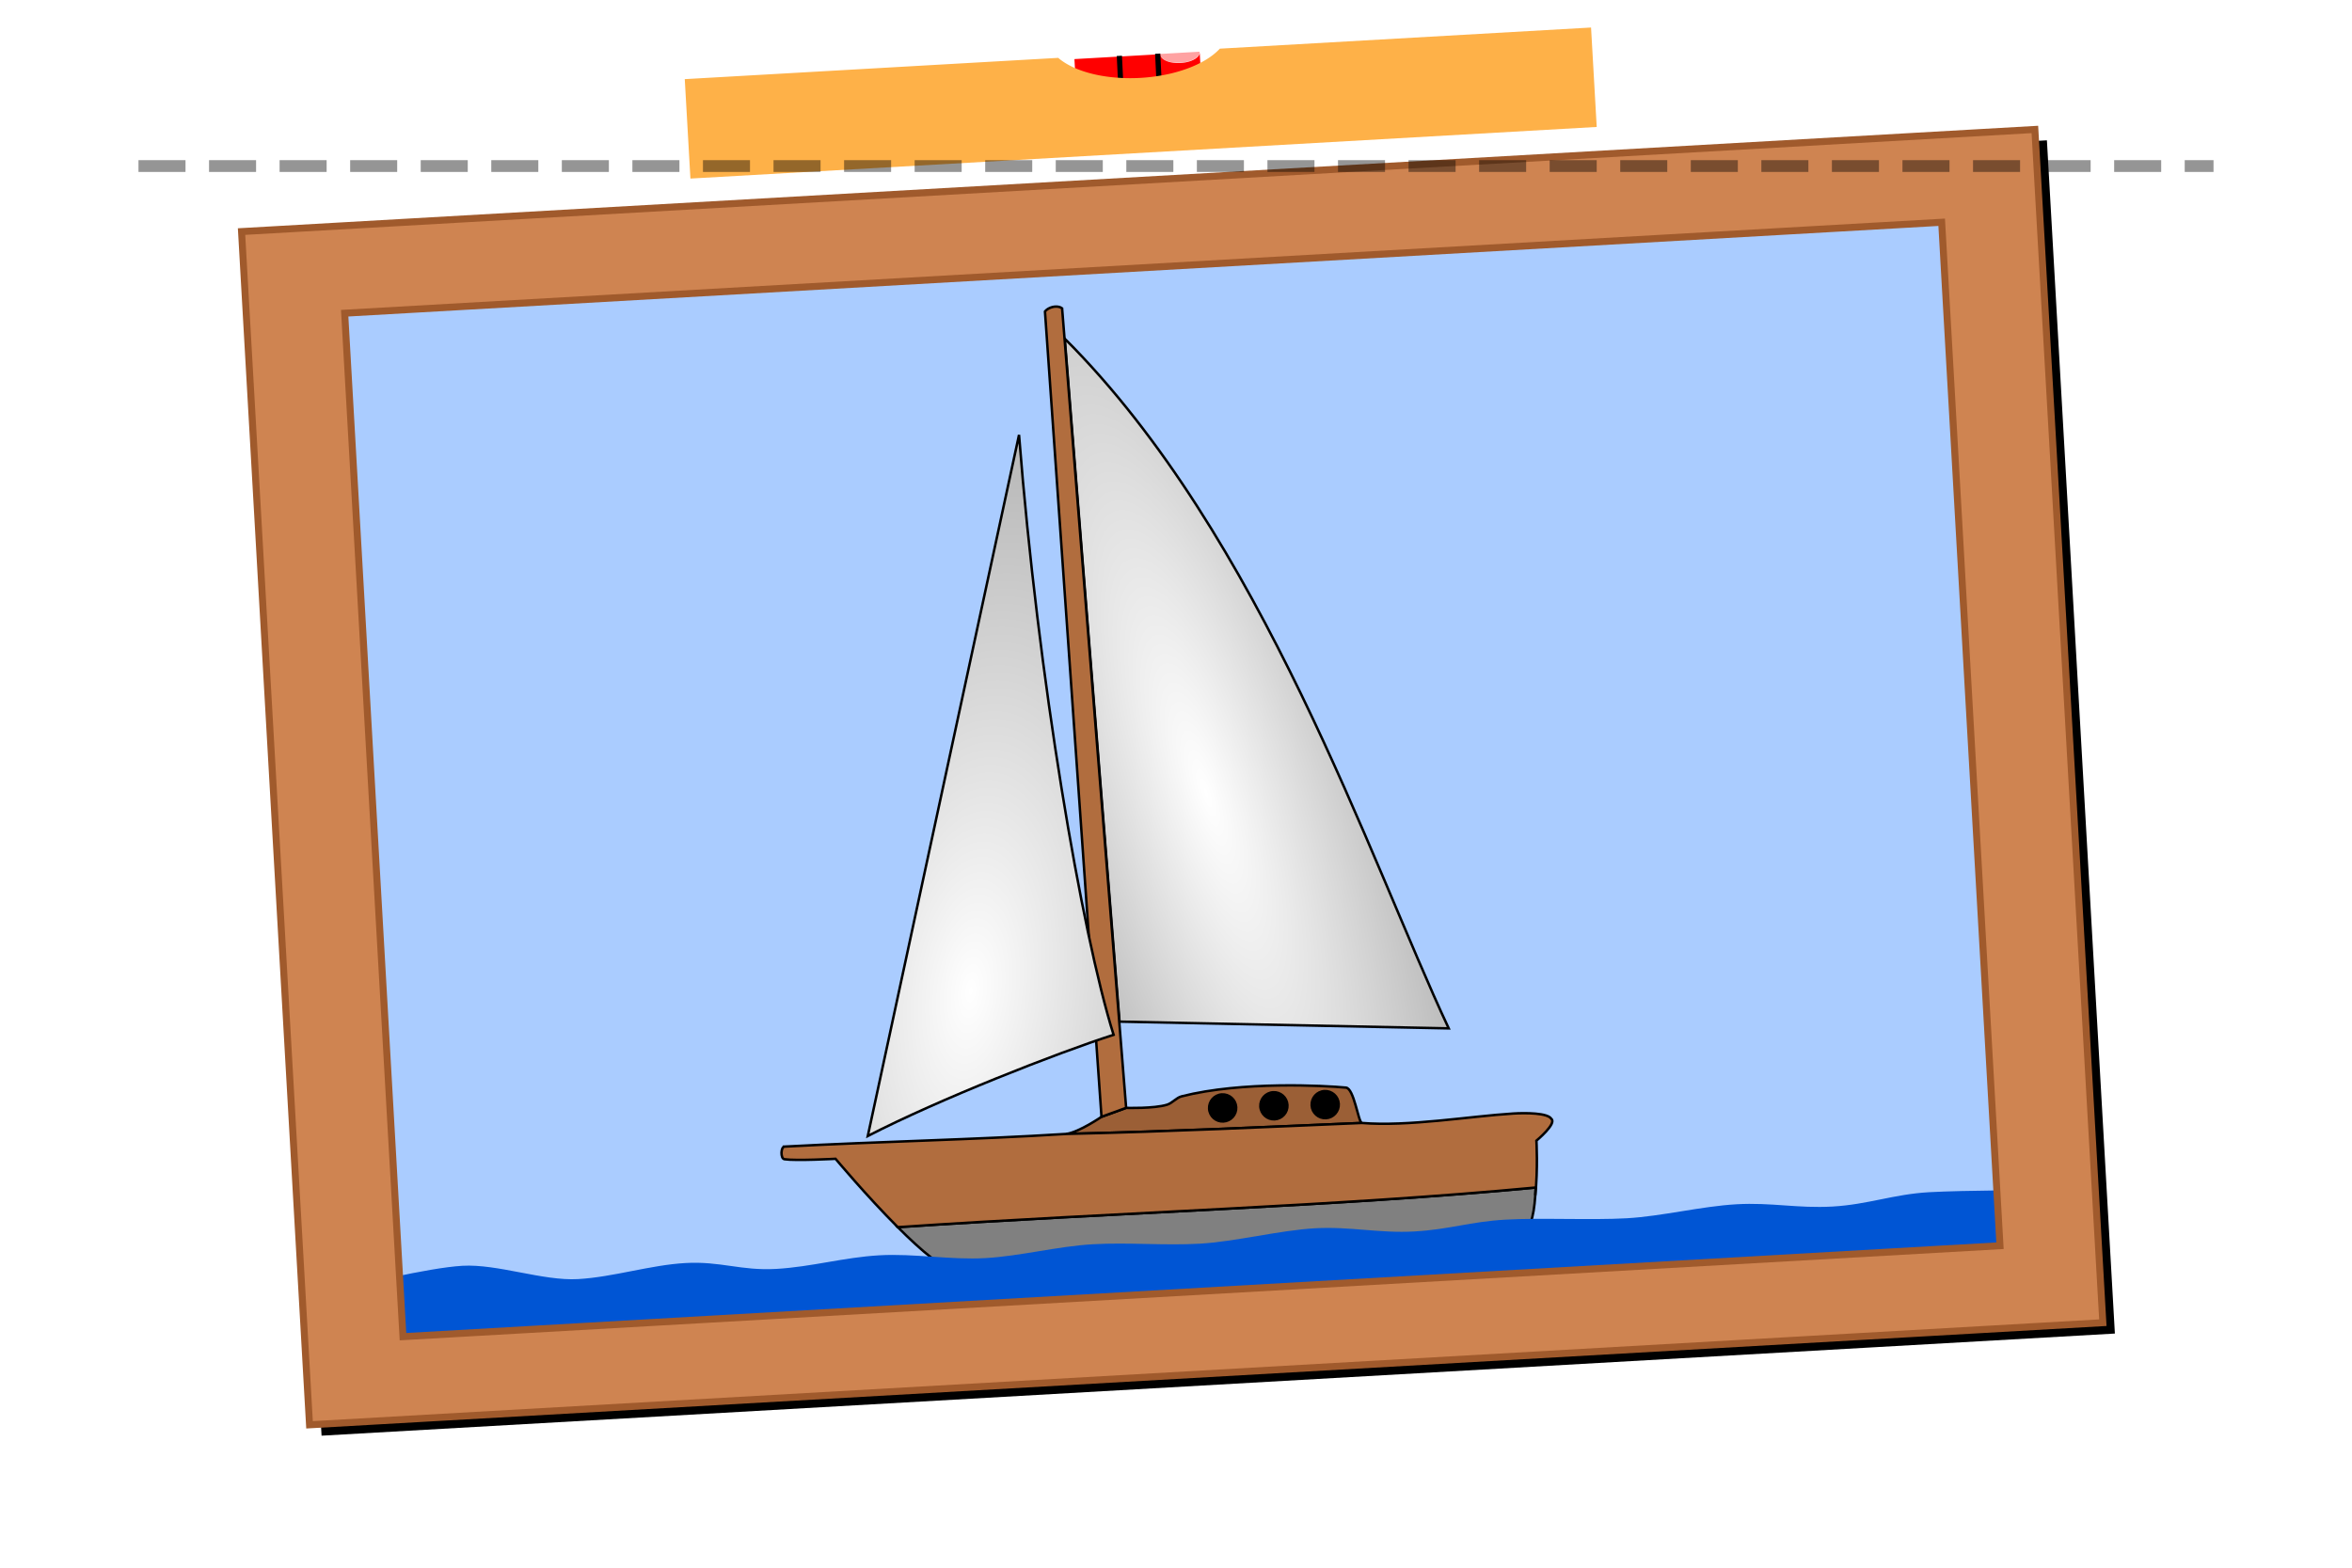
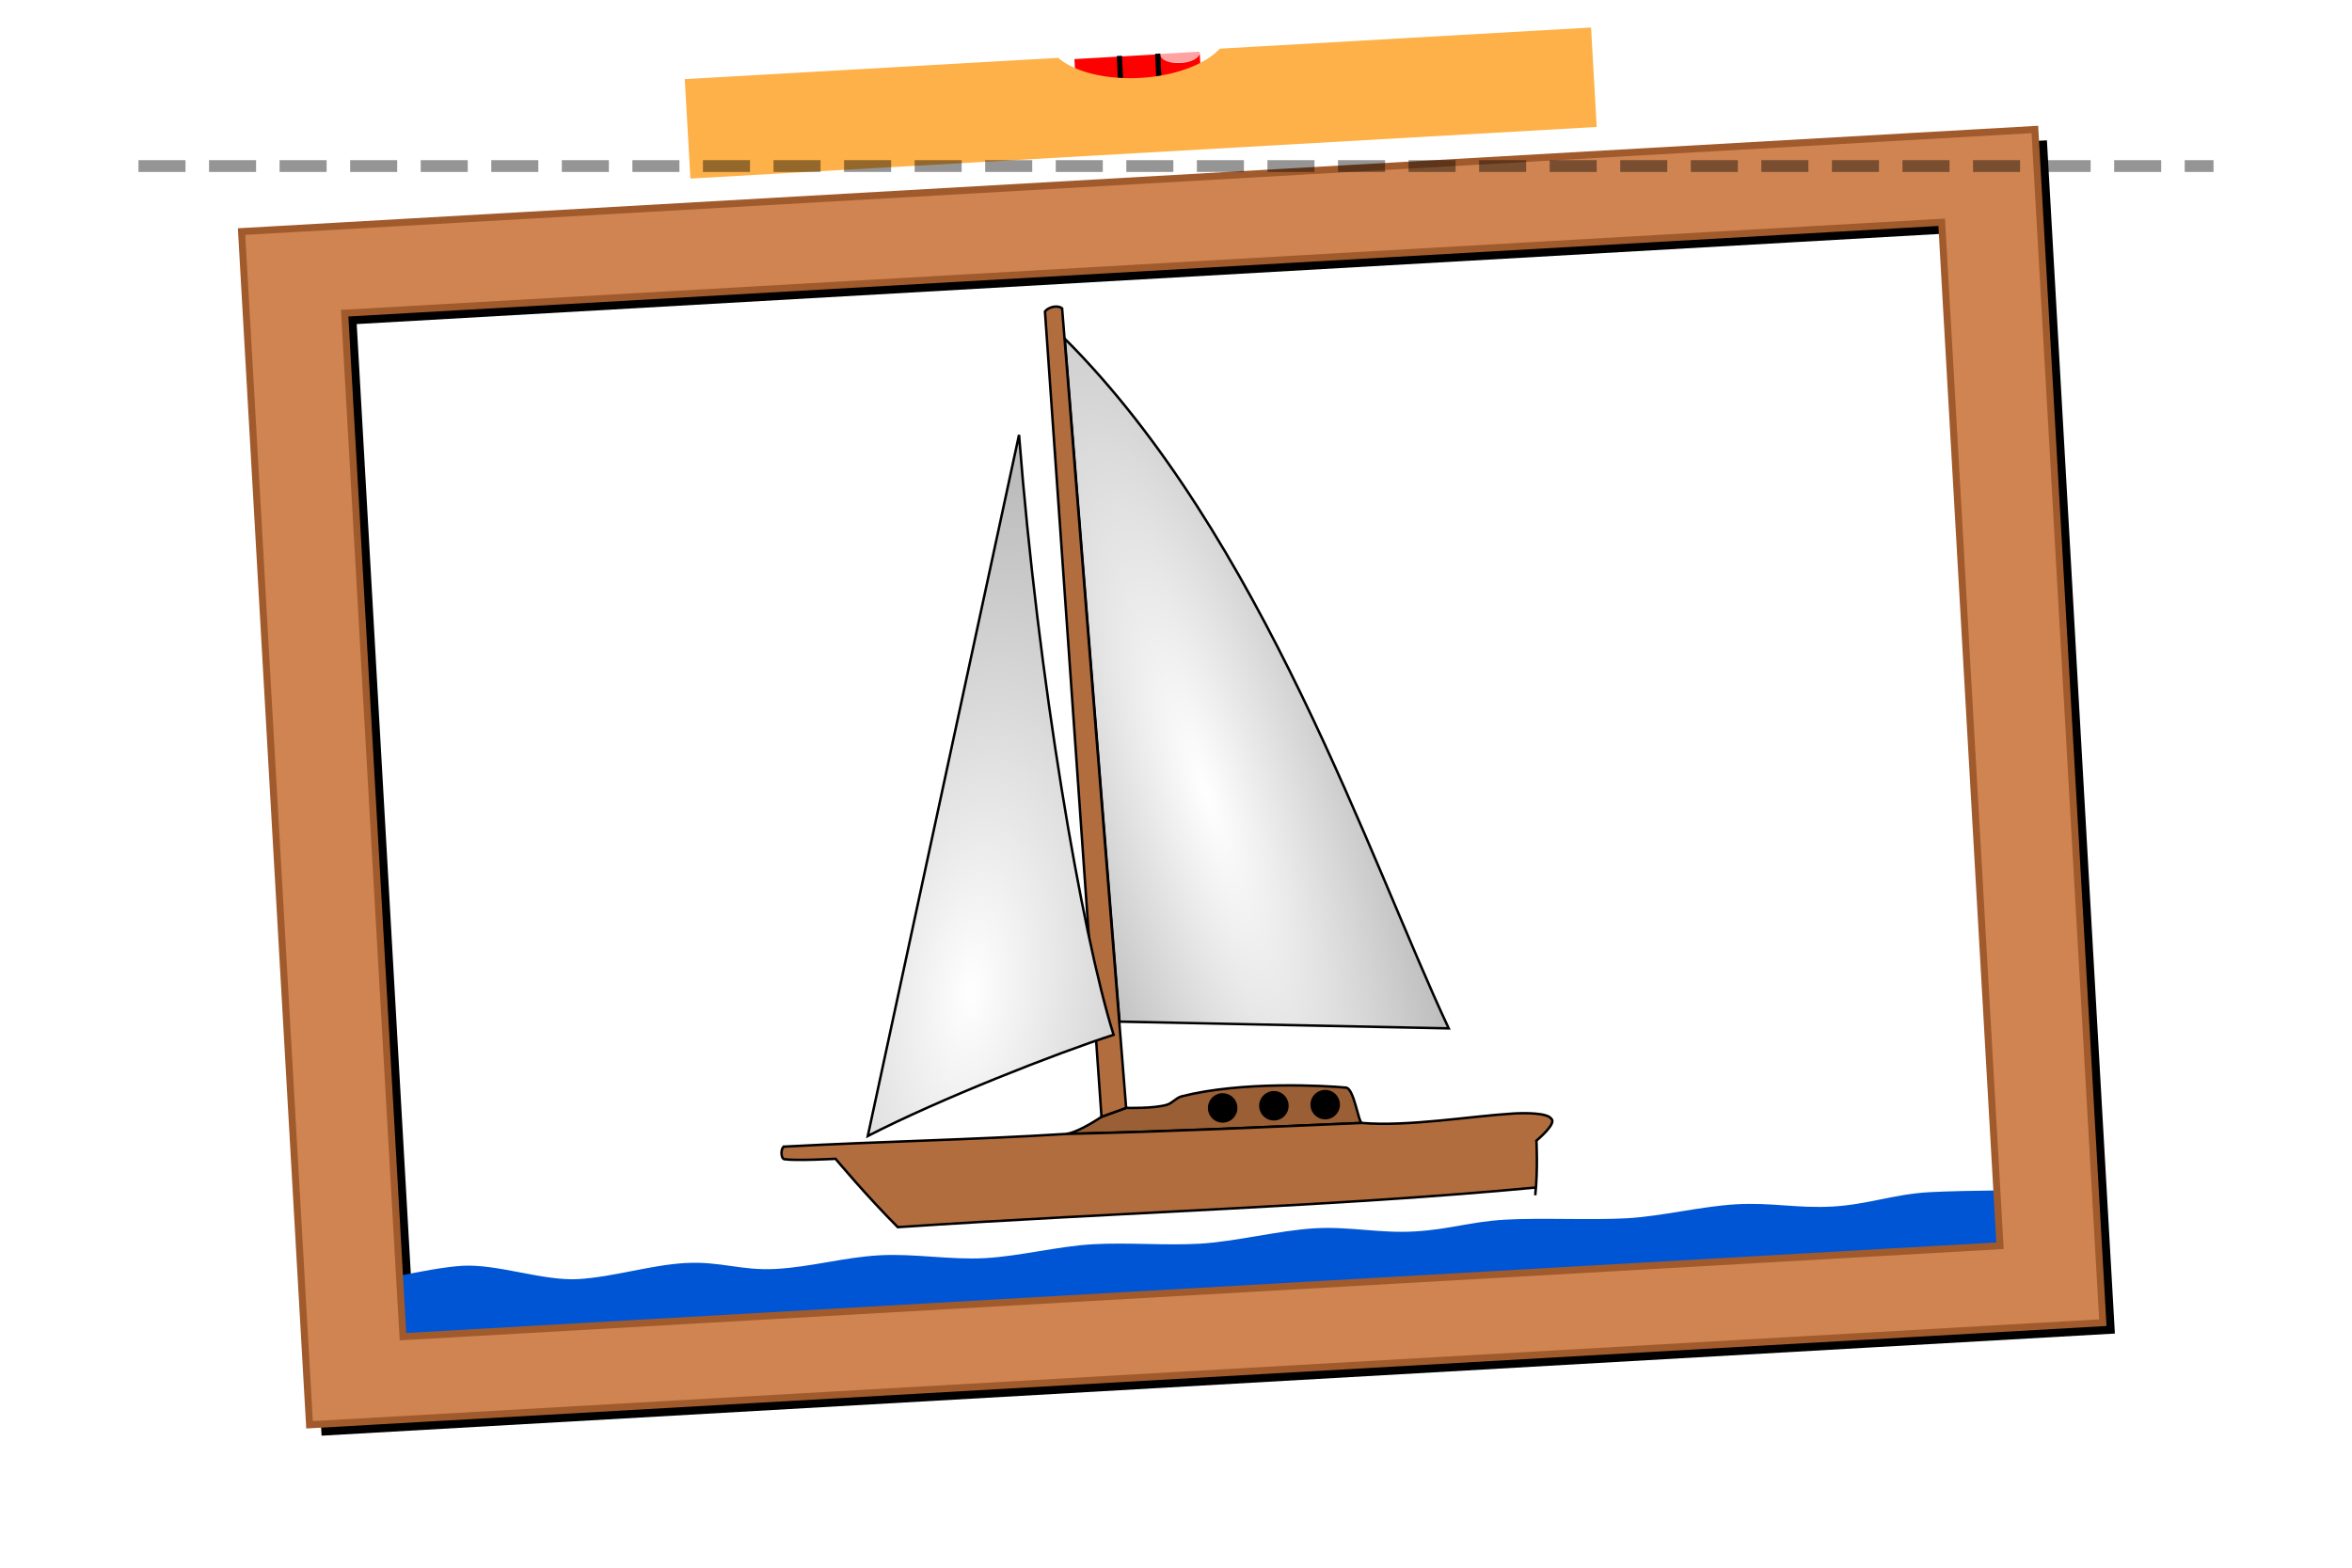
<svg xmlns="http://www.w3.org/2000/svg" xmlns:ns1="http://www.inkscape.org/namespaces/inkscape" xmlns:ns2="http://sodipodi.sourceforge.net/DTD/sodipodi-0.dtd" xmlns:xlink="http://www.w3.org/1999/xlink" width="450" height="300" id="svg2" version="1.1" ns1:version="0.92.4 (5da689c313, 2019-01-14)" ns2:docname="solution_25368_2.svg">
  <defs id="defs4">
    <linearGradient id="linearGradient3949">
      <stop id="stop3951" offset="0" style="stop-color:#bcbcbc;stop-opacity:1;" />
      <stop id="stop3953" offset="1" style="stop-color:#ffffff;stop-opacity:1;" />
    </linearGradient>
    <linearGradient id="linearGradient3929">
      <stop style="stop-color:#ffffff;stop-opacity:1;" offset="0" id="stop3931" />
      <stop style="stop-color:#bcbcbc;stop-opacity:1;" offset="1" id="stop3933" />
    </linearGradient>
    <radialGradient ns1:collect="always" xlink:href="#linearGradient3929" id="radialGradient3935" cx="295.97" cy="438.03" fx="295.97" fy="438.03" r="54.071" gradientTransform="matrix(1.859,0.313,-0.675,4.015,42.843,-1356.835)" gradientUnits="userSpaceOnUse" />
    <radialGradient ns1:collect="always" xlink:href="#linearGradient3929" id="radialGradient3943" cx="411.643" cy="398.539" fx="411.643" fy="398.539" r="73.894" gradientTransform="matrix(0.994,-0.259,0.979,3.756,-396.944,-974.499)" gradientUnits="userSpaceOnUse" />
    <filter ns1:collect="always" style="color-interpolation-filters:sRGB" id="filter937" x="-0.003" width="1.006" y="-0.005" height="1.009">
      <feGaussianBlur ns1:collect="always" stdDeviation="1.027" id="feGaussianBlur939" />
    </filter>
    <clipPath id="a">
-       <path ns1:connector-curvature="0" d="M 0,0 H 450 V 368 H 0 Z m 0,0" id="path2" />
-     </clipPath>
+       </clipPath>
    <clipPath id="b">
      <path ns1:connector-curvature="0" d="M 0,0 H 450 V 368 H 0 Z m 0,0" id="path5" />
    </clipPath>
    <clipPath id="c">
      <path ns1:connector-curvature="0" d="M 0,0 H 450 V 368 H 0 Z m 0,0" id="path8" />
    </clipPath>
    <clipPath id="d">
      <path ns1:connector-curvature="0" d="M 0,0 H 450 V 368 H 0 Z m 0,0" id="path11" />
    </clipPath>
    <clipPath id="e">
      <path ns1:connector-curvature="0" d="M 0,0 H 450 V 368 H 0 Z m 0,0" id="path14" />
    </clipPath>
    <clipPath id="f">
-       <path ns1:connector-curvature="0" d="m 439.004,259.996 10,0.004 -0.008,10 -10,-0.004 z m 0,0" id="path17" />
+       <path ns1:connector-curvature="0" d="m 439.004,259.996 10,0.004 -0.008,10 -10,-0.004 z " id="path17" />
    </clipPath>
    <clipPath id="g">
      <path ns1:connector-curvature="0" d="M 0,0 H 450 V 368 H 0 Z m 0,0" id="path20" />
    </clipPath>
    <clipPath id="h">
      <path ns1:connector-curvature="0" d="M 0,0 H 450 V 368 H 0 Z m 0,0" id="path23" />
    </clipPath>
    <clipPath id="i">
      <path ns1:connector-curvature="0" d="M 0,0 H 450 V 368 H 0 Z m 0,0" id="path26" />
    </clipPath>
    <clipPath id="j">
      <path ns1:connector-curvature="0" d="M 0,0 H 450 V 368 H 0 Z m 0,0" id="path29" />
    </clipPath>
    <clipPath id="k">
      <path ns1:connector-curvature="0" d="m 96.008,11.004 -0.008,-10 10,-0.008 0.008,10 z m 0,0" id="path32" />
    </clipPath>
    <clipPath id="l">
      <path ns1:connector-curvature="0" d="M 0,0 H 450 V 368 H 0 Z m 0,0" id="path35" />
    </clipPath>
    <clipPath id="m">
      <path ns1:connector-curvature="0" d="M 0,0 H 450 V 368 H 0 Z m 0,0" id="path38" />
    </clipPath>
    <clipPath id="n">
-       <path ns1:connector-curvature="0" d="M 0,0 H 450 V 368 H 0 Z m 0,0" id="path41" />
-     </clipPath>
+       </clipPath>
    <clipPath id="i-7">
      <path ns1:connector-curvature="0" d="M 0,0 H 450 V 368 H 0 Z m 0,0" id="path26-0" />
    </clipPath>
    <clipPath id="j-1">
      <path ns1:connector-curvature="0" d="M 0,0 H 450 V 368 H 0 Z m 0,0" id="path29-3" />
    </clipPath>
    <clipPath id="k-5">
      <path ns1:connector-curvature="0" d="m 96.008,11.004 -0.008,-10 10,-0.008 0.008,10 z m 0,0" id="path32-2" />
    </clipPath>
  </defs>
  <ns2:namedview id="base" pagecolor="#ffffff" bordercolor="#666666" borderopacity="1.0" ns1:pageopacity="0.0" ns1:pageshadow="2" ns1:zoom="2" ns1:cx="-91.875456" ns1:cy="-61.832201" ns1:document-units="px" ns1:current-layer="layer1" showgrid="false" ns1:window-width="1920" ns1:window-height="1017" ns1:window-x="1358" ns1:window-y="-8" ns1:window-maximized="1" showguides="true" fit-margin-top="0" fit-margin-left="0" fit-margin-right="0" fit-margin-bottom="0" ns1:snap-global="true" ns1:guide-bbox="true" />
  <g ns1:label="Layer 1" ns1:groupmode="layer" id="layer1" transform="translate(-189.309,-933.108)">
    <g id="g4621" transform="rotate(-3.26,414.309,1071.279)">
      <g style="stroke-width:1.128" transform="matrix(0.418,0,0,0.418,274.591,884.024)" id="g1088">
        <path style="color:#000000;display:inline;overflow:visible;visibility:visible;opacity:1;vector-effect:none;fill:#000000;fill-opacity:1;fill-rule:evenodd;stroke:none;stroke-width:3.197;stroke-linecap:butt;stroke-linejoin:miter;stroke-miterlimit:4;stroke-dasharray:none;stroke-dashoffset:4.819;stroke-opacity:1;marker:none;marker-start:none;marker-mid:none;marker-end:none;filter:url(#filter937);enable-background:accumulate" d="M -74.781,204.76 V 751.926 H 747.384 V 204.76 Z m 45,40 H 702.384 v 469.309 H -29.781 Z" id="rect831-3" ns1:connector-curvature="0" />
-         <rect style="color:#000000;display:inline;overflow:visible;visibility:visible;opacity:1;vector-effect:none;fill:#aaccff;fill-opacity:1;fill-rule:evenodd;stroke:none;stroke-width:3.197;stroke-linecap:butt;stroke-linejoin:miter;stroke-miterlimit:4;stroke-dasharray:none;stroke-dashoffset:4.819;stroke-opacity:1;marker:none;marker-start:none;marker-mid:none;marker-end:none;enable-background:accumulate" id="rect867" width="766.428" height="504.308" x="-47.857" y="223.768" />
        <g id="g841" transform="matrix(1.073,0,0,1.073,-85.624,34.958)" style="stroke-width:1.051">
-           <path ns2:nodetypes="ccssc" id="path3002-4-1" d="m 533.213,591.948 c -85.37,3.184 -178.116,0.426 -272.651,1.396 9.431,10.585 19.041,19.876 23.906,19.938 20.048,0.255 238.02,1.782 241.625,-0.906 4.611,-3.439 6.145,-10.629 7.119,-20.427 z" style="fill:#808080;fill-opacity:1;stroke:#000000;stroke-width:1.051px;stroke-linecap:butt;stroke-linejoin:miter;stroke-opacity:1" ns1:connector-curvature="0" />
          <path ns2:nodetypes="cccssscc" ns1:connector-curvature="0" id="path3002-48-2" d="m 350,551.291 c 0,0 -9.828,5.95 -15.357,6.429 45.924,1.565 85.21,1.885 126.071,2.5 -1.513,-0.671 -2.467,-14.923 -5.893,-15.446 -8.888,-1.359 -44.08,-5.34 -70.179,-0.268 -2.352,0.457 -4.103,2.64 -6.429,3.214 -5.665,1.398 -17.5,0.357 -17.5,0.357 z" style="fill:#9b5f36;fill-opacity:1;stroke:#000000;stroke-width:1.051px;stroke-linecap:butt;stroke-linejoin:miter;stroke-opacity:1" />
          <path ns2:nodetypes="cccc" ns1:connector-curvature="0" id="path3000" d="m 353.238,218.923 6.755,292.25 140.032,10.859 C 470.435,448.245 432.578,307.802 353.238,218.923 Z" style="color:#000000;display:inline;overflow:visible;visibility:visible;fill:url(#radialGradient3943);fill-opacity:1;fill-rule:nonzero;stroke:#000000;stroke-width:1.051px;stroke-linecap:butt;stroke-linejoin:miter;stroke-miterlimit:4;stroke-dasharray:none;stroke-dashoffset:0;stroke-opacity:1;marker:none;enable-background:accumulate" />
          <path ns2:nodetypes="cccccccsccccccsccc" ns1:connector-curvature="0" id="path3002" d="m 350.125,205.031 c -1.738,-0.032 -3.638,0.674 -4.656,1.844 L 350,551.281 l 10.719,-3.219 -7.875,-342.125 c -0.705,-0.607 -1.676,-0.887 -2.719,-0.906 z m -135.844,351.25 c -1.609,-0.006 -2.094,5 -0.344,5.375 4.709,1.01 21.781,1.062 21.781,1.062 0,0 12.243,16.482 24.844,30.625 94.535,-0.97 187.286,1.778 272.656,-1.406 -0.112,1.128 -0.244,2.224 -0.375,3.281 1.812,-11.121 1.812,-23.219 1.812,-23.219 0,0 9.242,-6.821 6.875,-8.938 -1.369,-2.633 -10.69,-3.217 -16.188,-3.188 -18.42,0.098 -45.022,3.091 -64.625,0.344 -40.862,-0.615 -80.139,-0.935 -126.062,-2.5 -40.368,0.214 -77.992,-1.279 -120.375,-1.438 z" style="fill:#b16d3e;fill-opacity:1;stroke:#000000;stroke-width:1.051px;stroke-linecap:butt;stroke-linejoin:miter;stroke-opacity:1" />
          <path ns2:nodetypes="cccc" ns1:connector-curvature="0" id="path2996" d="M 331.429,258.791 C 319.937,300.423 250,553.791 250,553.791 281.076,539.919 332.863,522.918 357.143,516.648 346.003,472.42 333.635,362.873 331.429,258.791 Z" style="fill:url(#radialGradient3935);fill-opacity:1;stroke:#000000;stroke-width:1.051px;stroke-linecap:butt;stroke-linejoin:miter;stroke-opacity:1" />
          <circle transform="matrix(0.789,0,0,0.789,94.728,131.304)" id="path3873-8" style="color:#000000;display:inline;overflow:visible;visibility:visible;fill:#000000;fill-opacity:1;fill-rule:nonzero;stroke:#000000;stroke-width:1.332px;stroke-linecap:butt;stroke-linejoin:miter;stroke-miterlimit:4;stroke-dasharray:none;stroke-dashoffset:0;stroke-opacity:1;marker:none;enable-background:accumulate" cx="416.94" cy="531.629" r="7.324" />
          <circle transform="matrix(0.789,0,0,0.789,72.853,130.986)" id="path3873-8-2" style="color:#000000;display:inline;overflow:visible;visibility:visible;fill:#000000;fill-opacity:1;fill-rule:nonzero;stroke:#000000;stroke-width:1.332px;stroke-linecap:butt;stroke-linejoin:miter;stroke-miterlimit:4;stroke-dasharray:none;stroke-dashoffset:0;stroke-opacity:1;marker:none;enable-background:accumulate" cx="416.94" cy="531.629" r="7.324" />
          <circle transform="matrix(0.789,0,0,0.789,116.603,132.057)" id="path3873-8-4" style="color:#000000;display:inline;overflow:visible;visibility:visible;fill:#000000;fill-opacity:1;fill-rule:nonzero;stroke:#000000;stroke-width:1.332px;stroke-linecap:butt;stroke-linejoin:miter;stroke-miterlimit:4;stroke-dasharray:none;stroke-dashoffset:0;stroke-opacity:1;marker:none;enable-background:accumulate" cx="416.94" cy="531.629" r="7.324" />
        </g>
        <path style="color:#000000;display:inline;overflow:visible;visibility:visible;opacity:1;vector-effect:none;fill:#0055d4;fill-opacity:1;fill-rule:evenodd;stroke:none;stroke-width:3.197;stroke-linecap:butt;stroke-linejoin:miter;stroke-miterlimit:4;stroke-dasharray:none;stroke-dashoffset:4.819;stroke-opacity:1;marker:none;marker-start:none;marker-mid:none;marker-end:none;enable-background:accumulate" d="m -56.429,684.505 c 0,0 34.312,-6.566 50.458,-6.566 16.146,0 36.332,9.091 52.478,9.091 16.146,0 33.302,-4.546 49.448,-4.546 16.146,0 25.221,5.051 41.366,5.051 16.146,0 31.282,-3.536 47.427,-3.536 16.146,0 32.292,4.041 48.437,4.041 16.146,0 33.302,-3.536 49.448,-3.536 16.146,0 32.797,2.525 48.943,2.525 16.146,0 36.837,-4.041 52.983,-4.041 16.146,0 29.261,4.041 45.407,4.041 16.146,0 25.726,-3.03 41.871,-3.03 16.146,0 39.363,2.525 55.509,2.525 16.146,0 34.312,-3.536 50.458,-3.536 16.146,0 27.746,3.536 43.892,3.536 16.146,0 28.251,-4.041 44.397,-4.041 16.146,0 52.478,2.02 52.478,2.02 v 43.571 H -56.429 Z" id="rect864" ns1:connector-curvature="0" ns2:nodetypes="cssssssssssssssscccc" />
        <path style="opacity:1;vector-effect:none;fill:#deaa87;fill-opacity:1;fill-rule:evenodd;stroke:#a05a2c;stroke-width:3.197;stroke-linecap:butt;stroke-linejoin:miter;stroke-miterlimit:4;stroke-dasharray:none;stroke-dashoffset:4.819;stroke-opacity:1;marker:none;marker-start:none;marker-mid:none;marker-end:none" d="m -35,708.791 -45,37.857" id="path869" ns1:connector-curvature="0" />
        <path style="opacity:1;vector-effect:none;fill:#deaa87;fill-opacity:1;fill-rule:evenodd;stroke:#a05a2c;stroke-width:3.197;stroke-linecap:butt;stroke-linejoin:miter;stroke-miterlimit:4;stroke-dasharray:none;stroke-dashoffset:4.819;stroke-opacity:1;marker:none;marker-start:none;marker-mid:none;marker-end:none" d="m 697.164,708.791 45,37.857" id="path871" ns1:connector-curvature="0" />
        <path style="opacity:1;vector-effect:none;fill:#deaa87;fill-opacity:1;fill-rule:evenodd;stroke:#a05a2c;stroke-width:3.197;stroke-linecap:butt;stroke-linejoin:miter;stroke-miterlimit:4;stroke-dasharray:none;stroke-dashoffset:4.819;stroke-opacity:1;marker:none;marker-start:none;marker-mid:none;marker-end:none" d="m 697.164,239.482 45,-40" id="path873" ns1:connector-curvature="0" />
-         <path style="opacity:1;vector-effect:none;fill:#deaa87;fill-opacity:1;fill-rule:evenodd;stroke:#a05a2c;stroke-width:3.197;stroke-linecap:butt;stroke-linejoin:miter;stroke-miterlimit:4;stroke-dasharray:none;stroke-dashoffset:4.819;stroke-opacity:1;marker:none;marker-start:none;marker-mid:none;marker-end:none" d="m -35,239.482 -45,-40" id="path875" ns1:connector-curvature="0" />
      </g>
      <path style="opacity:1;fill:#ff0000;stroke-width:1" d="M 229.506 9.895 A 1.843 3.782 86.74 0 1 229.498 10.053 A 1.843 3.782 86.74 0 1 229.455 10.236 A 1.843 3.782 86.74 0 1 229.371 10.422 A 1.843 3.782 86.74 0 1 229.25 10.602 A 1.843 3.782 86.74 0 1 229.096 10.775 A 1.843 3.782 86.74 0 1 228.908 10.945 A 1.843 3.782 86.74 0 1 228.688 11.104 A 1.843 3.782 86.74 0 1 228.439 11.254 A 1.843 3.782 86.74 0 1 228.16 11.391 A 1.843 3.782 86.74 0 1 227.861 11.516 A 1.843 3.782 86.74 0 1 227.539 11.625 A 1.843 3.782 86.74 0 1 227.197 11.719 A 1.843 3.782 86.74 0 1 226.844 11.799 A 1.843 3.782 86.74 0 1 226.479 11.859 A 1.843 3.782 86.74 0 1 226.105 11.902 A 1.843 3.782 86.74 0 1 225.838 11.924 A 1.843 3.782 86.74 0 1 225.459 11.936 A 1.843 3.782 86.74 0 1 225.084 11.93 A 1.843 3.782 86.74 0 1 224.715 11.904 A 1.843 3.782 86.74 0 1 224.359 11.861 A 1.843 3.782 86.74 0 1 224.014 11.801 A 1.843 3.782 86.74 0 1 223.686 11.725 A 1.843 3.782 86.74 0 1 223.379 11.629 A 1.843 3.782 86.74 0 1 223.098 11.518 A 1.843 3.782 86.74 0 1 222.84 11.395 A 1.843 3.782 86.74 0 1 222.611 11.258 A 1.843 3.782 86.74 0 1 222.414 11.109 A 1.843 3.782 86.74 0 1 222.252 10.951 A 1.843 3.782 86.74 0 1 222.123 10.781 A 1.843 3.782 86.74 0 1 222.027 10.607 A 1.843 3.782 86.74 0 1 221.973 10.426 A 1.843 3.782 86.74 0 1 221.955 10.299 A 1.843 3.782 86.74 0 1 221.959 10.244 L 221.5 10.27 L 213.957 10.699 L 205.537 11.178 L 205.881 17.203 L 229.844 15.84 L 229.506 9.895 z " transform="rotate(3.26,-16077.955,3931.468)" id="rect906" />
      <g id="g977">
        <path style="fill:none;stroke:#000000;stroke-width:1px;stroke-linecap:butt;stroke-linejoin:miter;stroke-opacity:1" d="m 418.087,943.386 -0.054,6.04" id="path915" ns1:connector-curvature="0" />
        <path style="fill:none;stroke:#000000;stroke-width:1px;stroke-linecap:butt;stroke-linejoin:miter;stroke-opacity:1" d="m 410.741,943.385 -0.054,6.04" id="path915-7" ns1:connector-curvature="0" />
      </g>
      <g id="g982">
        <path transform="matrix(0.418,0,0,0.418,274.591,884.024)" ns1:connector-curvature="0" id="rect831" d="M -80,199.482 V 746.648 H 742.164 V 199.482 Z m 45,40 h 732.164 v 469.309 H -35 Z" style="color:#000000;display:inline;overflow:visible;visibility:visible;opacity:1;vector-effect:none;fill:#cf8451;fill-opacity:1;fill-rule:evenodd;stroke:#a05a2c;stroke-width:3.197;stroke-linecap:butt;stroke-linejoin:miter;stroke-miterlimit:4;stroke-dasharray:none;stroke-dashoffset:4.819;stroke-opacity:1;marker:none;marker-start:none;marker-mid:none;marker-end:none;enable-background:accumulate" />
        <path style="opacity:1;fill:#feb148;fill-opacity:1" d="m 327.47,943.106 v 19.057 h 173.678 v -19.057 h -71.137 a 17.44,8.72 0 0 1 -15.479,4.719 17.44,8.72 0 0 1 -15.492,-4.719 z" id="rect893" ns1:connector-curvature="0" />
      </g>
    </g>
    <path style="opacity:0.417;fill:#999999;stroke:#000000;stroke-width:2.25;stroke-linecap:butt;stroke-linejoin:miter;stroke-miterlimit:4;stroke-dasharray:9, 4.5;stroke-dashoffset:0;stroke-opacity:1" d="m 215.802,964.885 c 397.013,0 397.013,0 397.013,0" id="path891" ns1:connector-curvature="0" />
    <path ns1:connector-curvature="0" id="rect906-3" d="m 411.272,943.432 a 1.843,3.782 86.74 0 0 -0.003,0.055 1.843,3.782 86.74 0 0 0.017,0.128 1.843,3.782 86.74 0 0 0.055,0.181 1.843,3.782 86.74 0 0 0.094,0.175 1.843,3.782 86.74 0 0 0.129,0.169 1.843,3.782 86.74 0 0 0.164,0.159 1.843,3.782 86.74 0 0 0.196,0.149 1.843,3.782 86.74 0 0 0.229,0.136 1.843,3.782 86.74 0 0 0.257,0.124 1.843,3.782 86.74 0 0 0.282,0.111 1.843,3.782 86.74 0 0 0.307,0.094 1.843,3.782 86.74 0 0 0.327,0.077 1.843,3.782 86.74 0 0 0.346,0.06 1.843,3.782 86.74 0 0 0.356,0.042 1.843,3.782 86.74 0 0 0.369,0.026 1.843,3.782 86.74 0 0 0.374,0.006 1.843,3.782 86.74 0 0 0.379,-0.012 1.843,3.782 86.74 0 0 0.267,-0.021 1.843,3.782 86.74 0 0 0.373,-0.043 1.843,3.782 86.74 0 0 0.366,-0.062 1.843,3.782 86.74 0 0 0.354,-0.079 1.843,3.782 86.74 0 0 0.341,-0.094 1.843,3.782 86.74 0 0 0.322,-0.11 1.843,3.782 86.74 0 0 0.3,-0.125 1.843,3.782 86.74 0 0 0.278,-0.137 1.843,3.782 86.74 0 0 0.25,-0.149 1.843,3.782 86.74 0 0 0.22,-0.159 1.843,3.782 86.74 0 0 0.188,-0.169 1.843,3.782 86.74 0 0 0.154,-0.175 1.843,3.782 86.74 0 0 0.121,-0.179 1.843,3.782 86.74 0 0 0.083,-0.185 1.843,3.782 86.74 0 0 0.044,-0.184 1.843,3.782 86.74 0 0 0.009,-0.184 1.843,3.782 86.74 0 0 -0.007,-0.054 z" style="opacity:0.367;fill:#ff0000;stroke-width:1" />
  </g>
</svg>